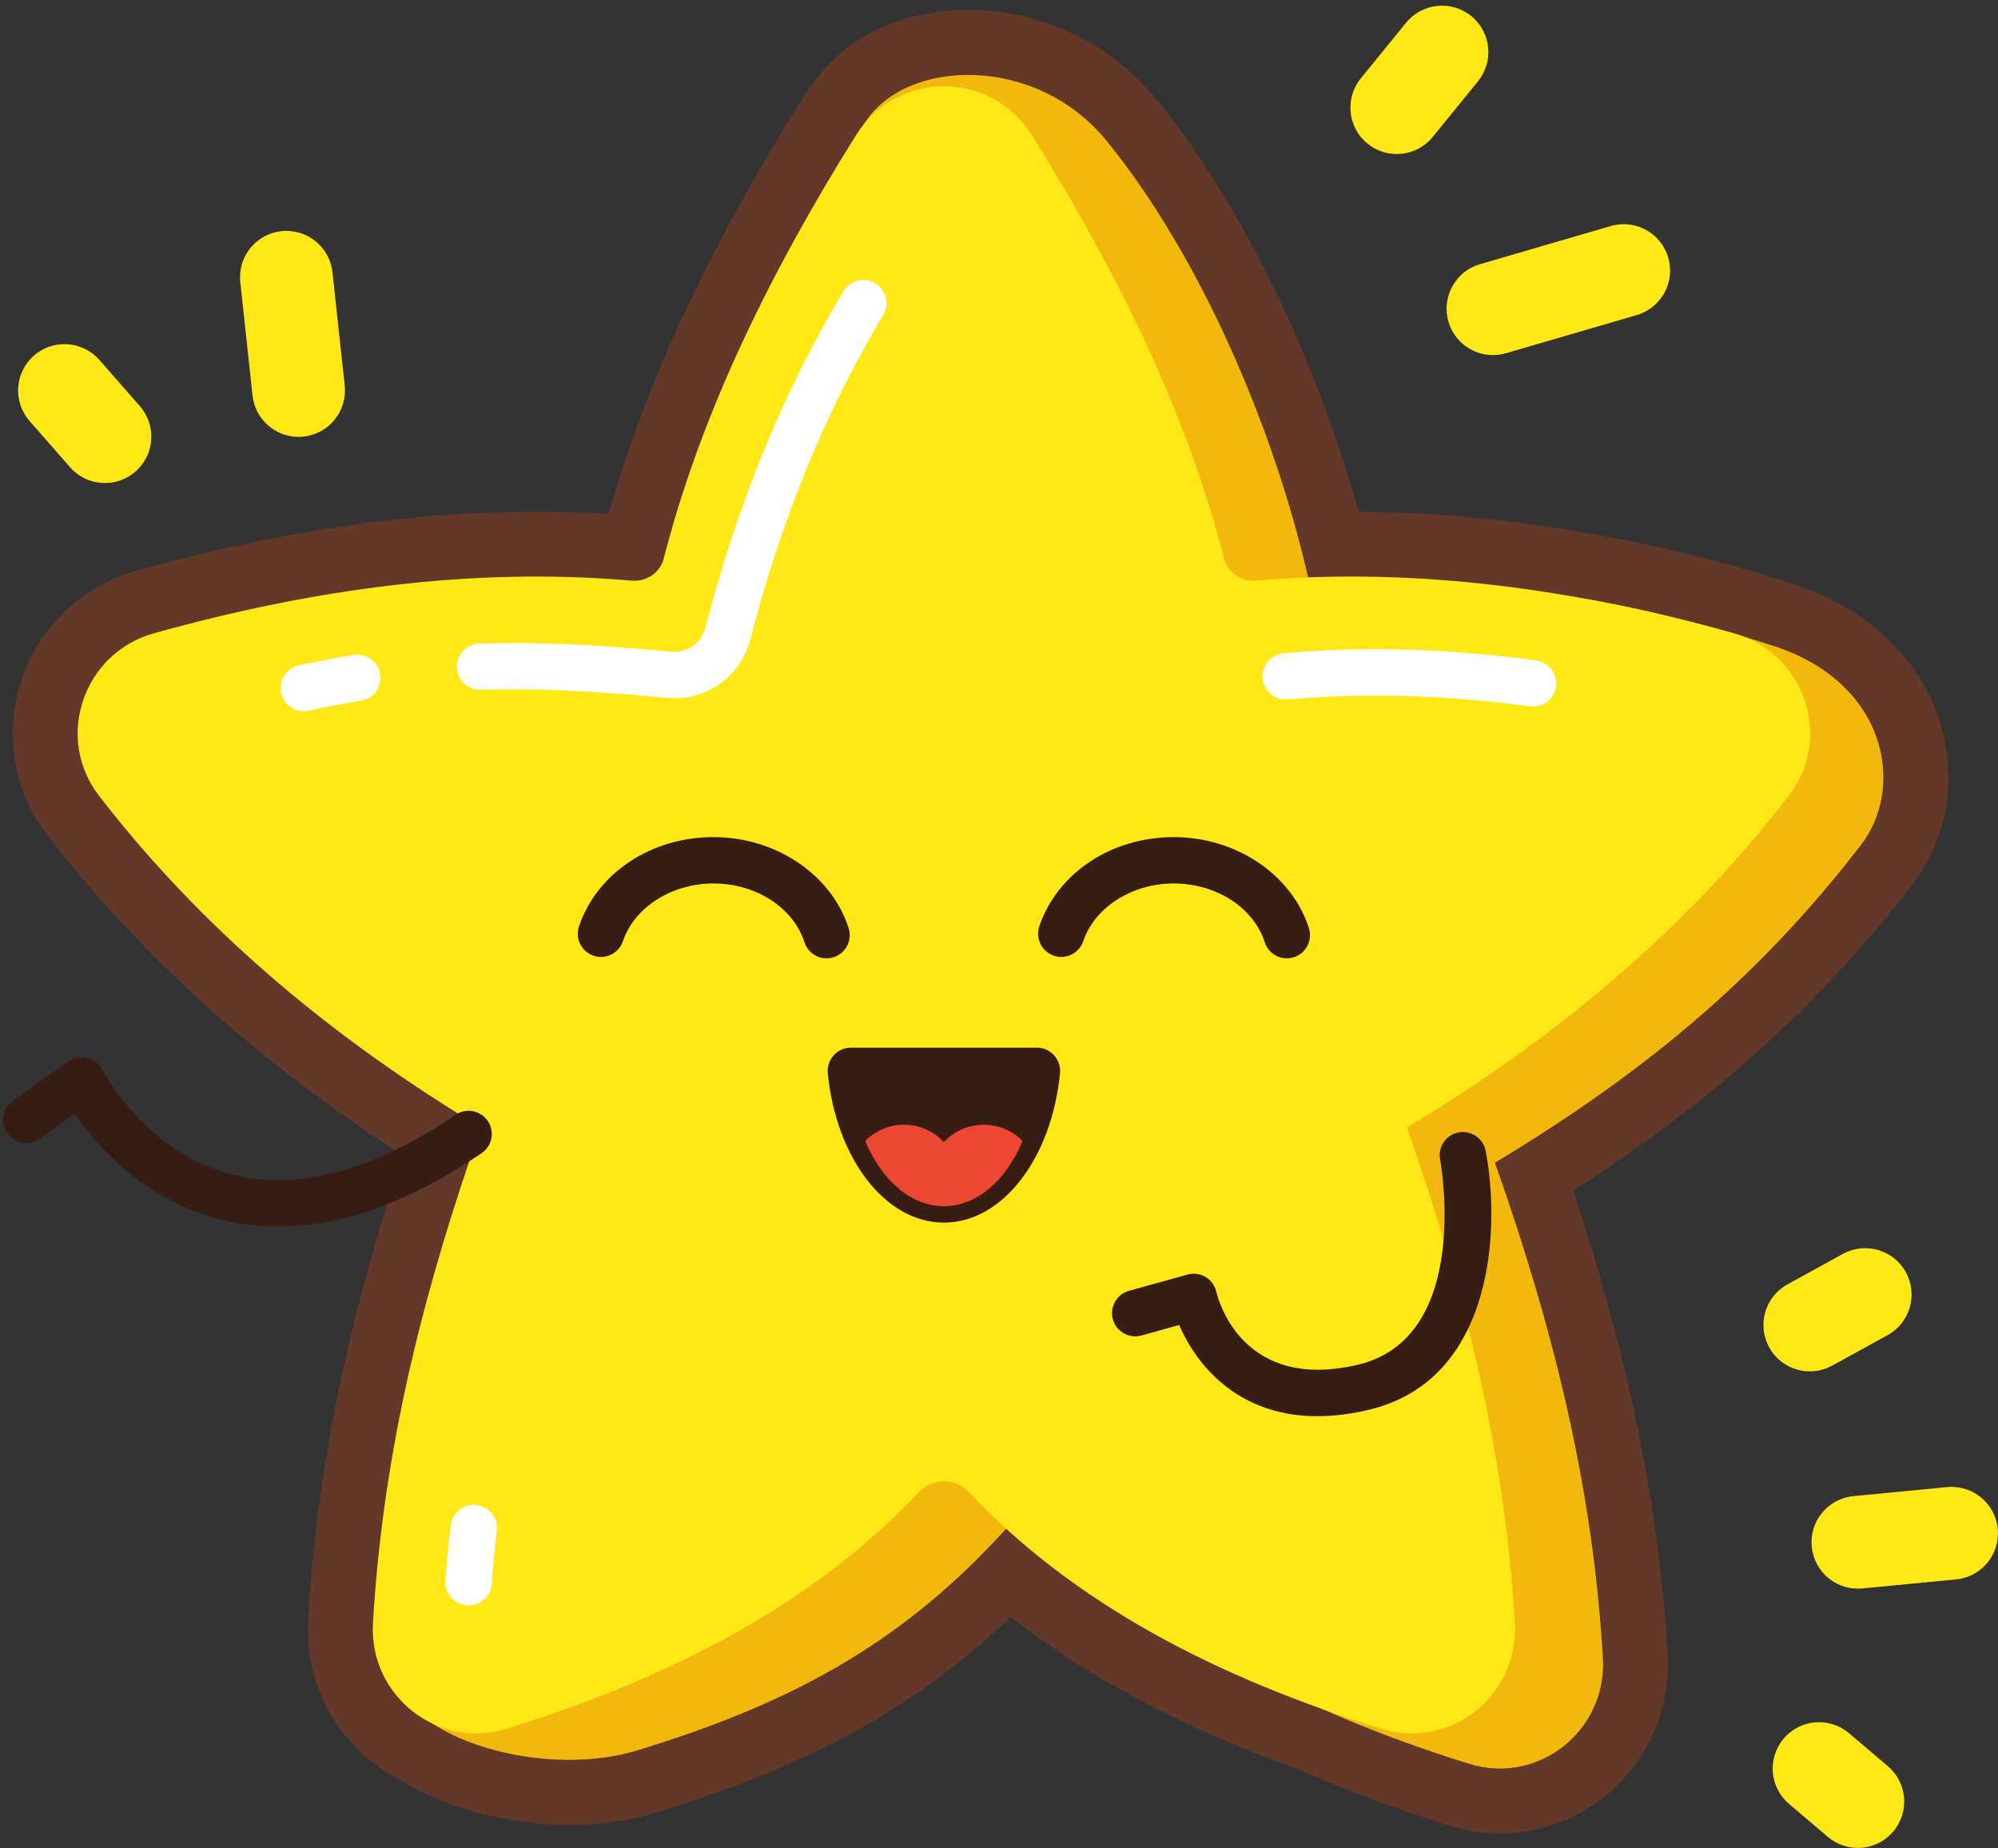
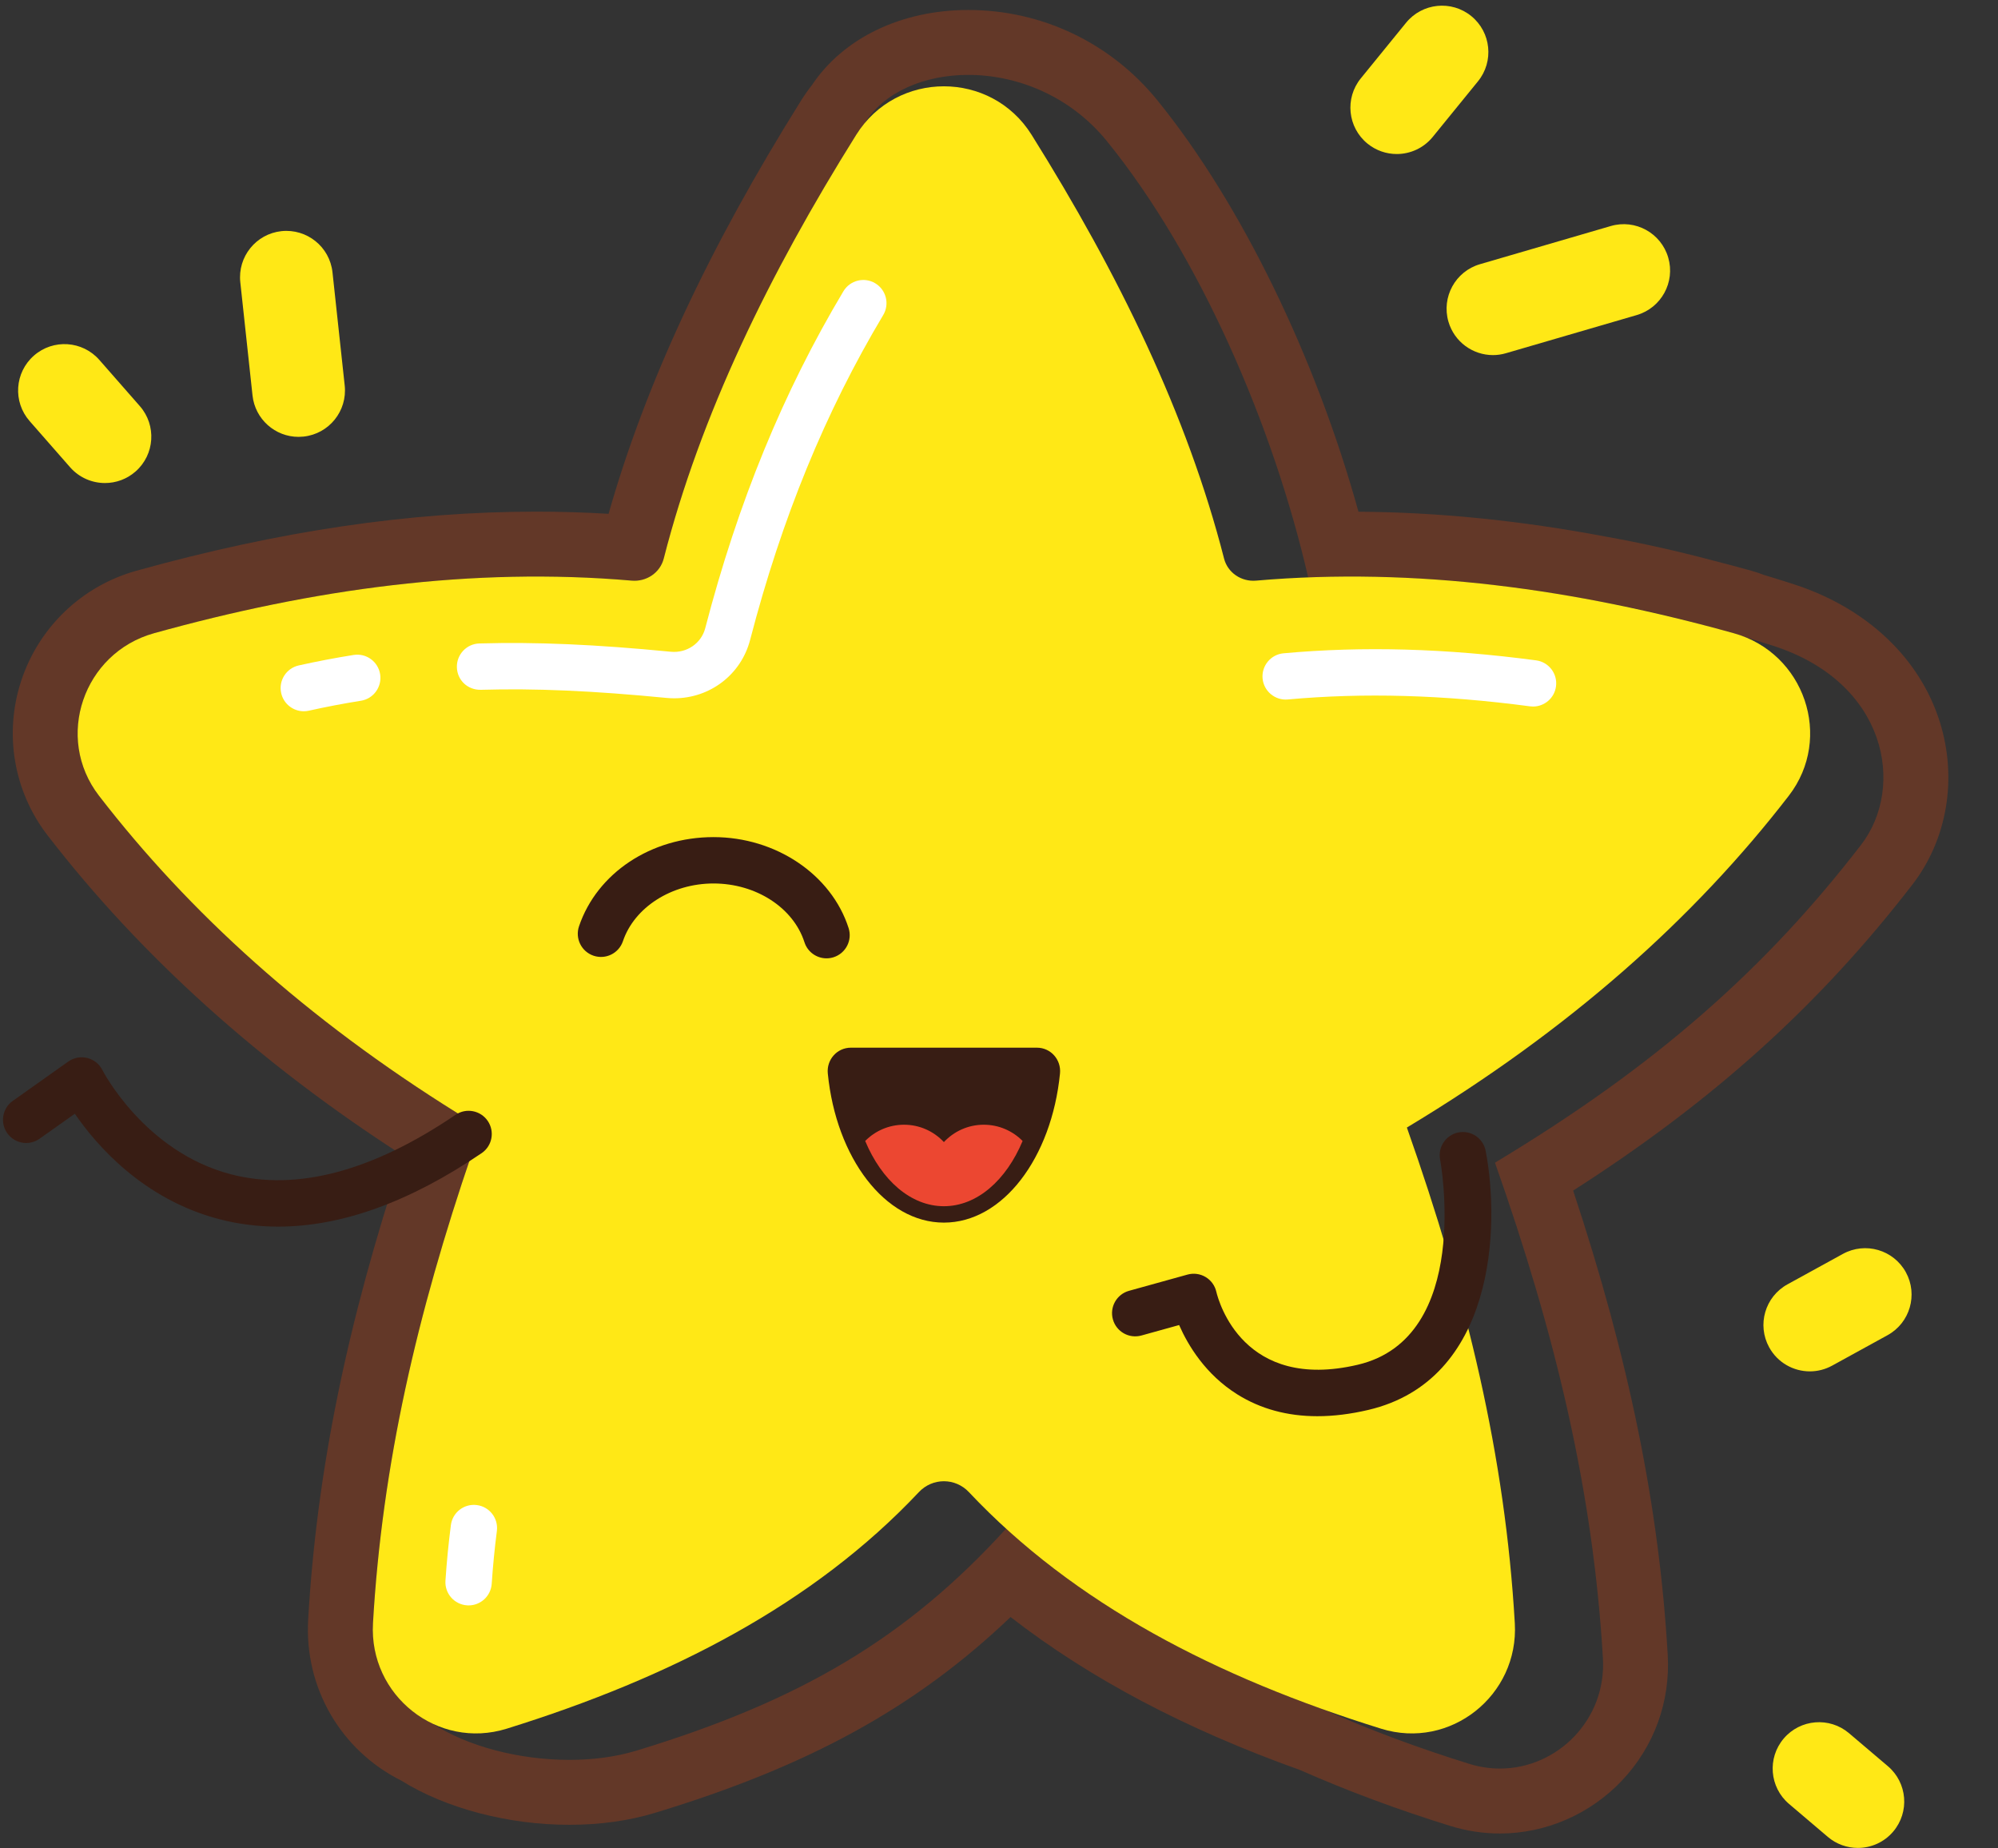
<svg xmlns="http://www.w3.org/2000/svg" height="617.3" preserveAspectRatio="xMidYMid meet" version="1.0" viewBox="-1.0 -1.9 667.5 617.3" width="667.5" zoomAndPan="magnify">
  <rect x="-1.0" y="-1.9" width="667.5" height="617.3" fill="#333333" stroke="none" />
  <defs>
    <clipPath id="a">
      <path d="M 591 573 L 636 573 L 636 615.379 L 591 615.379 Z M 591 573" />
    </clipPath>
    <clipPath id="b">
-       <path d="M 604 494 L 666.488 494 L 666.488 529 L 604 529 Z M 604 494" />
-     </clipPath>
+       </clipPath>
  </defs>
  <g>
    <g id="change1_1">
-       <path d="M 591.277 213.785 C 587.926 212.715 584.633 211.691 581.375 210.715 C 580.352 210.324 579.324 209.93 578.238 209.625 C 574.16 208.492 570.082 207.414 566.004 206.371 C 554.258 203.238 542.887 200.699 531.445 198.656 C 499.809 192.676 468.141 189.793 436.434 190.977 C 436.297 190.977 436.172 190.973 436.035 190.969 C 424.355 140.133 399.66 83.23 368.789 45.234 C 345 15.961 301.387 17.633 287.871 39.223 C 287.863 39.238 287.855 39.254 287.844 39.27 C 286.848 40.469 285.906 41.754 285.047 43.129 C 255.934 89.641 233.027 136.691 220.75 184.668 C 219.531 189.43 214.961 192.477 210.066 192.055 C 156.754 187.445 103.559 194.848 50.441 209.625 C 26.844 216.191 17.109 244.527 32.078 263.918 C 62.117 302.832 101.211 338.406 151.891 369.98 C 156.406 372.797 158.395 378.324 156.672 383.359 C 138.262 437.164 126.668 487.422 123.605 540.328 C 122.734 555.418 131.41 568.223 143.676 573.938 C 160.414 584.891 189.676 589.547 211.609 582.887 C 266.48 566.227 301.992 545.145 335.137 508.711 C 364.27 535.246 400.457 554.645 441.402 569.215 C 456.77 576.043 472.953 582.043 489.871 587.301 C 512.93 594.465 535.902 576.18 534.508 552.074 C 531.281 496.352 518.598 443.57 498.445 386.48 C 552.926 353.738 589.164 321.23 620.727 280.348 C 635.695 260.957 629.395 225.969 591.277 213.785" fill="#633828" />
-     </g>
+       </g>
    <g id="change1_2">
      <path d="M 322.484 1.434 L 322.484 23.117 L 322.484 1.434 C 300.156 1.434 280.754 10.789 270.254 26.531 C 268.961 28.172 267.758 29.879 266.664 31.625 C 235.77 80.984 214.656 126.281 202.316 169.738 C 194.336 169.254 186.242 169.008 178.16 169.008 C 136.016 169.004 92.336 175.457 44.629 188.734 C 26.473 193.785 12.086 207.473 6.141 225.348 C 0.254 243.055 3.531 262.43 14.91 277.168 C 46.016 317.465 85.902 353.391 133.555 384.043 C 114.879 440.289 104.809 489.75 101.957 539.074 C 100.641 561.82 112.812 582.773 133.082 592.902 C 147.918 602.16 168.762 607.656 189.211 607.656 C 199.477 607.656 209.129 606.305 217.91 603.637 C 269.035 588.113 304.832 568.594 336.613 538.254 C 363.172 558.844 395.027 575.656 433.355 589.367 C 448.926 596.25 465.77 602.52 483.434 608.008 C 488.879 609.699 494.492 610.559 500.117 610.559 C 515.41 610.559 530.266 604.109 540.879 592.867 C 551.641 581.461 557.066 566.531 556.156 550.82 C 553.316 501.727 543.227 452.078 524.562 395.805 C 571.469 365.789 606.867 333.789 637.891 293.602 C 649.535 278.516 652.977 258.234 647.09 239.34 C 640.387 217.824 622.449 200.98 597.879 193.129 C 594.664 192.098 591.496 191.117 588.363 190.172 C 587.156 189.715 585.719 189.195 584.055 188.734 C 580.281 187.684 576.172 186.59 571.484 185.387 C 559.176 182.109 547.359 179.473 535.371 177.328 C 507.031 171.977 479.285 169.191 452.844 169.035 C 438.551 117.375 413.539 65.918 385.621 31.559 C 370.062 12.414 347.051 1.434 322.484 1.434 Z M 322.484 23.117 C 338.59 23.121 356.387 29.973 368.789 45.234 C 399.66 83.23 424.355 140.133 436.035 190.969 C 436.172 190.973 436.297 190.977 436.434 190.977 C 441.133 190.801 445.828 190.715 450.523 190.715 C 477.523 190.715 504.496 193.562 531.445 198.656 C 542.887 200.699 554.258 203.238 566.004 206.371 C 570.082 207.414 574.16 208.492 578.238 209.625 C 579.324 209.93 580.352 210.324 581.375 210.715 C 584.633 211.691 587.926 212.715 591.277 213.785 C 629.395 225.969 635.695 260.957 620.727 280.348 C 589.164 321.23 552.926 353.738 498.445 386.48 C 518.598 443.57 531.281 496.352 534.508 552.074 C 535.695 572.578 519.25 588.871 500.117 588.871 C 496.758 588.871 493.312 588.367 489.871 587.301 C 472.953 582.043 456.77 576.043 441.406 569.215 C 400.457 554.645 364.27 535.246 335.137 508.711 C 301.992 545.145 266.48 566.227 211.609 582.887 C 204.664 584.996 196.992 585.969 189.211 585.969 C 172.41 585.969 155.117 581.422 143.676 573.938 C 131.41 568.223 122.734 555.418 123.605 540.328 C 126.668 487.422 138.262 437.164 156.672 383.359 C 158.395 378.324 156.406 372.797 151.891 369.98 C 101.211 338.406 62.117 302.832 32.078 263.918 C 17.109 244.527 26.844 216.191 50.441 209.625 C 92.961 197.797 135.523 190.691 178.16 190.691 C 188.789 190.691 199.43 191.137 210.066 192.055 C 210.367 192.082 210.672 192.094 210.969 192.094 C 215.512 192.094 219.605 189.133 220.75 184.668 C 233.027 136.691 255.934 89.641 285.047 43.129 C 285.906 41.754 286.848 40.469 287.844 39.27 C 287.855 39.254 287.863 39.238 287.871 39.223 C 294.34 28.891 307.699 23.117 322.484 23.117" fill="#633828" />
    </g>
    <g id="change2_1">
-       <path d="M 591.277 213.785 C 538.625 196.957 499.094 191.852 436.035 190.969 C 424.355 140.133 399.66 83.23 368.789 45.234 C 345 15.961 301.387 17.633 287.871 39.223 C 257.09 88.402 259.859 153.812 248.18 204.652 C 191.961 198.402 135.883 205.781 79.883 221.363 C 56.281 227.93 46.543 256.273 61.516 275.664 C 93.074 316.547 134.621 353.738 189.098 386.48 C 168.949 443.57 133.672 497.52 130.445 553.242 C 129.051 577.352 178.629 592.902 211.609 582.887 C 271.266 564.77 308.051 541.484 343.773 498.859 C 379.496 541.484 430.332 568.801 489.871 587.301 C 512.93 594.465 535.902 576.18 534.508 552.074 C 531.281 496.352 518.598 443.57 498.445 386.48 C 552.926 353.738 589.164 321.23 620.727 280.348 C 635.695 260.957 629.395 225.969 591.277 213.785" fill="#f2b80e" />
-     </g>
+       </g>
    <g id="change3_3">
      <path d="M 578.238 209.625 C 525.121 194.848 471.93 187.445 418.617 192.055 C 413.723 192.477 409.148 189.43 407.934 184.668 C 395.656 136.691 372.746 89.641 343.637 43.129 C 330.113 21.531 298.566 21.531 285.047 43.129 C 255.934 89.641 233.027 136.691 220.75 184.668 C 219.531 189.43 214.961 192.477 210.066 192.055 C 156.754 187.445 103.559 194.848 50.441 209.625 C 26.844 216.191 17.109 244.527 32.078 263.918 C 62.117 302.832 101.211 338.406 151.891 369.98 C 156.406 372.797 158.395 378.324 156.672 383.359 C 138.262 437.164 126.668 487.422 123.605 540.328 C 122.211 564.438 145.188 582.723 168.25 575.559 C 223.289 558.453 270.887 533.816 305.988 496.52 C 310.547 491.68 318.137 491.68 322.691 496.52 C 357.793 533.816 405.395 558.453 460.43 575.559 C 483.492 582.723 506.469 564.438 505.074 540.328 C 501.852 484.605 489.164 431.828 469.016 374.742 C 523.496 341.996 565.043 304.801 596.605 263.918 C 611.574 244.527 601.84 216.191 578.238 209.625" fill="#ffe816" />
    </g>
    <g id="change4_1">
      <path d="M 100.492 235.688 C 96.945 235.688 93.746 233.234 92.941 229.629 C 92.008 225.453 94.637 221.312 98.809 220.379 C 104.836 219.035 111 217.855 117.133 216.883 C 121.367 216.207 125.328 219.094 125.996 223.316 C 126.668 227.539 123.789 231.508 119.566 232.18 C 113.746 233.105 107.902 234.219 102.191 235.496 C 101.617 235.625 101.051 235.688 100.492 235.688" fill="#fff" />
    </g>
    <g id="change4_2">
      <path d="M 155.559 534.363 C 155.383 534.363 155.211 534.359 155.035 534.348 C 150.766 534.062 147.535 530.375 147.82 526.105 C 148.23 519.953 148.836 513.711 149.633 507.543 C 150.18 503.301 154.055 500.301 158.305 500.852 C 162.547 501.395 165.543 505.277 164.996 509.52 C 164.242 515.371 163.664 521.297 163.273 527.133 C 163.004 531.227 159.598 534.363 155.559 534.363" fill="#fff" />
    </g>
    <g id="change4_3">
      <path d="M 224.246 231.355 C 223.375 231.355 222.492 231.312 221.605 231.227 C 197.062 228.836 177.93 227.996 159.598 228.523 C 155.18 228.582 151.762 225.277 151.637 221.004 C 151.516 216.727 154.883 213.16 159.156 213.039 C 178.176 212.5 197.895 213.355 223.109 215.809 C 228.43 216.32 233.293 213.023 234.609 207.941 C 245.547 165.891 260.645 129.074 280.77 95.395 C 282.965 91.723 287.73 90.527 291.391 92.719 C 295.062 94.91 296.262 99.668 294.066 103.34 C 274.707 135.738 260.164 171.23 249.605 211.84 C 246.578 223.484 236.152 231.355 224.246 231.355" fill="#fff" />
    </g>
    <g id="change4_4">
      <path d="M 511.168 234.109 C 510.828 234.109 510.488 234.086 510.141 234.039 C 481.129 230.191 454.664 229.441 429.223 231.75 C 425.008 232.141 421.199 228.996 420.809 224.738 C 420.426 220.477 423.566 216.711 427.824 216.324 C 454.41 213.906 482.012 214.68 512.18 218.684 C 516.418 219.246 519.398 223.141 518.836 227.379 C 518.32 231.273 514.992 234.109 511.168 234.109" fill="#fff" />
    </g>
    <g id="change5_1">
      <path d="M 314.34 406.5 C 334.031 406.5 350.332 384.871 353.129 356.688 C 353.586 352.09 350.047 348.066 345.426 348.066 L 283.254 348.066 C 278.633 348.066 275.098 352.09 275.555 356.688 C 278.352 384.871 294.652 406.5 314.34 406.5" fill="#381d14" />
    </g>
    <g id="change5_2">
      <path d="M 275.125 318.223 C 271.852 318.223 268.809 316.129 267.754 312.844 C 264.043 301.285 251.551 293.215 237.375 293.215 C 223.402 293.215 210.957 301.145 207.113 312.492 C 205.738 316.543 201.359 318.719 197.289 317.344 C 193.238 315.969 191.066 311.57 192.438 307.52 C 198.48 289.699 216.535 277.727 237.375 277.727 C 258.203 277.727 276.758 290.219 282.504 308.109 C 283.812 312.18 281.57 316.543 277.496 317.852 C 276.707 318.102 275.91 318.223 275.125 318.223" fill="#381d14" />
    </g>
    <g id="change5_3">
-       <path d="M 428.902 318.223 C 425.629 318.223 422.586 316.129 421.531 312.844 C 417.82 301.285 405.328 293.215 391.152 293.215 C 377.18 293.215 364.734 301.145 360.891 312.492 C 359.516 316.543 355.133 318.719 351.066 317.344 C 347.016 315.969 344.848 311.57 346.215 307.52 C 352.258 289.699 370.312 277.727 391.152 277.727 C 411.98 277.727 430.535 290.219 436.281 308.109 C 437.59 312.18 435.348 316.543 431.277 317.852 C 430.484 318.102 429.691 318.223 428.902 318.223" fill="#381d14" />
-     </g>
+       </g>
    <g id="change6_1">
      <path d="M 314.34 401.023 C 325.441 401.023 335.172 392.309 340.637 379.23 C 337.328 375.879 332.734 373.801 327.656 373.801 C 322.398 373.801 317.672 376.039 314.34 379.602 C 311.012 376.039 306.285 373.801 301.023 373.801 C 295.945 373.801 291.355 375.879 288.047 379.23 C 293.508 392.309 303.238 401.023 314.34 401.023" fill="#ec4731" />
    </g>
    <g id="change5_4">
      <path d="M 439.105 471.168 C 429.09 471.168 420.141 468.734 412.383 463.887 C 401.719 457.223 395.891 447.469 392.926 440.715 L 380.328 444.211 C 376.191 445.352 371.938 442.938 370.797 438.816 C 369.652 434.695 372.066 430.426 376.191 429.281 L 395.734 423.859 C 397.777 423.297 399.953 423.586 401.777 424.676 C 403.594 425.762 404.887 427.543 405.355 429.609 C 406.172 433.008 414.465 462.93 452.594 453.984 C 491.062 444.965 480.234 386.031 480.121 385.438 C 479.316 381.234 482.07 377.18 486.27 376.371 C 490.477 375.578 494.531 378.32 495.336 382.523 C 500.242 408.125 498.359 459.164 456.129 469.07 C 450.156 470.469 444.477 471.168 439.105 471.168" fill="#381d14" />
    </g>
    <g id="change5_5">
      <path d="M 91.918 407.84 C 85.148 407.84 78.547 407 72.125 405.316 C 46.758 398.664 31.164 380.57 24.004 370.133 L 12.223 378.477 C 8.73 380.953 3.898 380.125 1.426 376.633 C -1.047 373.145 -0.223 368.309 3.27 365.84 L 21.812 352.699 C 23.664 351.391 25.984 350.957 28.18 351.512 C 30.375 352.062 32.219 353.547 33.227 355.57 C 33.352 355.824 47.297 382.883 76.219 390.375 C 98.164 396.059 123.391 389.367 151.195 370.488 C 154.734 368.086 159.555 369.008 161.957 372.547 C 164.359 376.086 163.438 380.902 159.898 383.305 C 135.848 399.633 113.07 407.84 91.918 407.84" fill="#381d14" />
    </g>
    <g id="change3_4">
      <path d="M 34.07 159.453 C 29.766 159.453 25.477 157.668 22.414 154.176 L 8.891 138.75 C 3.254 132.316 3.895 122.531 10.328 116.891 C 16.754 111.25 26.547 111.891 32.188 118.324 L 45.711 133.75 C 51.352 140.18 50.711 149.969 44.277 155.609 C 41.336 158.188 37.695 159.453 34.07 159.453" fill="#ffe816" />
    </g>
    <g id="change3_5">
-       <path d="M 98.742 144.031 C 90.934 144.031 84.219 138.141 83.363 130.199 L 79.281 92.379 C 78.359 83.871 84.512 76.23 93.02 75.312 C 101.523 74.41 109.164 80.551 110.078 89.055 L 114.16 126.875 C 115.082 135.383 108.93 143.02 100.422 143.938 C 99.859 144 99.297 144.031 98.742 144.031" fill="#ffe816" />
+       <path d="M 98.742 144.031 C 90.934 144.031 84.219 138.141 83.363 130.199 L 79.281 92.379 C 78.359 83.871 84.512 76.23 93.02 75.312 C 101.523 74.41 109.164 80.551 110.078 89.055 L 114.16 126.875 C 115.082 135.383 108.93 143.02 100.422 143.938 " fill="#ffe816" />
    </g>
    <g id="change3_6">
      <path d="M 465.629 49.551 C 462.191 49.551 458.73 48.41 455.859 46.074 C 449.223 40.676 448.223 30.918 453.621 24.281 L 468.738 5.707 C 474.137 -0.926 483.895 -1.93 490.531 3.473 C 497.164 8.871 498.168 18.629 492.766 25.266 L 477.652 43.84 C 474.59 47.598 470.125 49.551 465.629 49.551" fill="#ffe816" />
    </g>
    <g id="change3_7">
      <path d="M 497.766 116.715 C 491.059 116.715 484.875 112.32 482.902 105.559 C 480.508 97.344 485.223 88.742 493.438 86.352 L 537.121 73.609 C 545.336 71.203 553.934 75.93 556.328 84.141 C 558.727 92.355 554.008 100.953 545.793 103.352 L 502.109 116.09 C 500.664 116.516 499.199 116.715 497.766 116.715" fill="#ffe816" />
    </g>
    <g id="change3_8">
      <path d="M 603.641 456.191 C 598.172 456.191 592.867 453.289 590.051 448.156 C 585.93 440.66 588.672 431.242 596.168 427.121 L 614.676 416.957 C 622.18 412.84 631.594 415.578 635.715 423.074 C 639.832 430.574 637.09 439.992 629.594 444.109 L 611.086 454.277 C 608.719 455.574 606.164 456.191 603.641 456.191" fill="#ffe816" />
    </g>
    <g clip-path="url(#a)" id="change3_2">
      <path d="M 619.68 615.379 C 616.133 615.379 612.566 614.168 609.652 611.695 L 596.684 600.676 C 590.164 595.141 589.367 585.363 594.906 578.844 C 600.445 572.32 610.227 571.527 616.742 577.066 L 629.715 588.082 C 636.234 593.621 637.027 603.398 631.488 609.918 C 628.426 613.523 624.066 615.379 619.68 615.379" fill="#ffe816" />
    </g>
    <g clip-path="url(#b)" id="change3_1">
      <path d="M 619.664 528.77 C 611.777 528.77 605.035 522.773 604.266 514.762 C 603.445 506.246 609.684 498.68 618.199 497.859 L 649.52 494.848 C 658.031 494.039 665.605 500.27 666.422 508.785 C 667.242 517.301 661.004 524.867 652.484 525.688 L 621.164 528.699 C 620.664 528.746 620.16 528.77 619.664 528.77" fill="#ffe816" />
    </g>
  </g>
</svg>